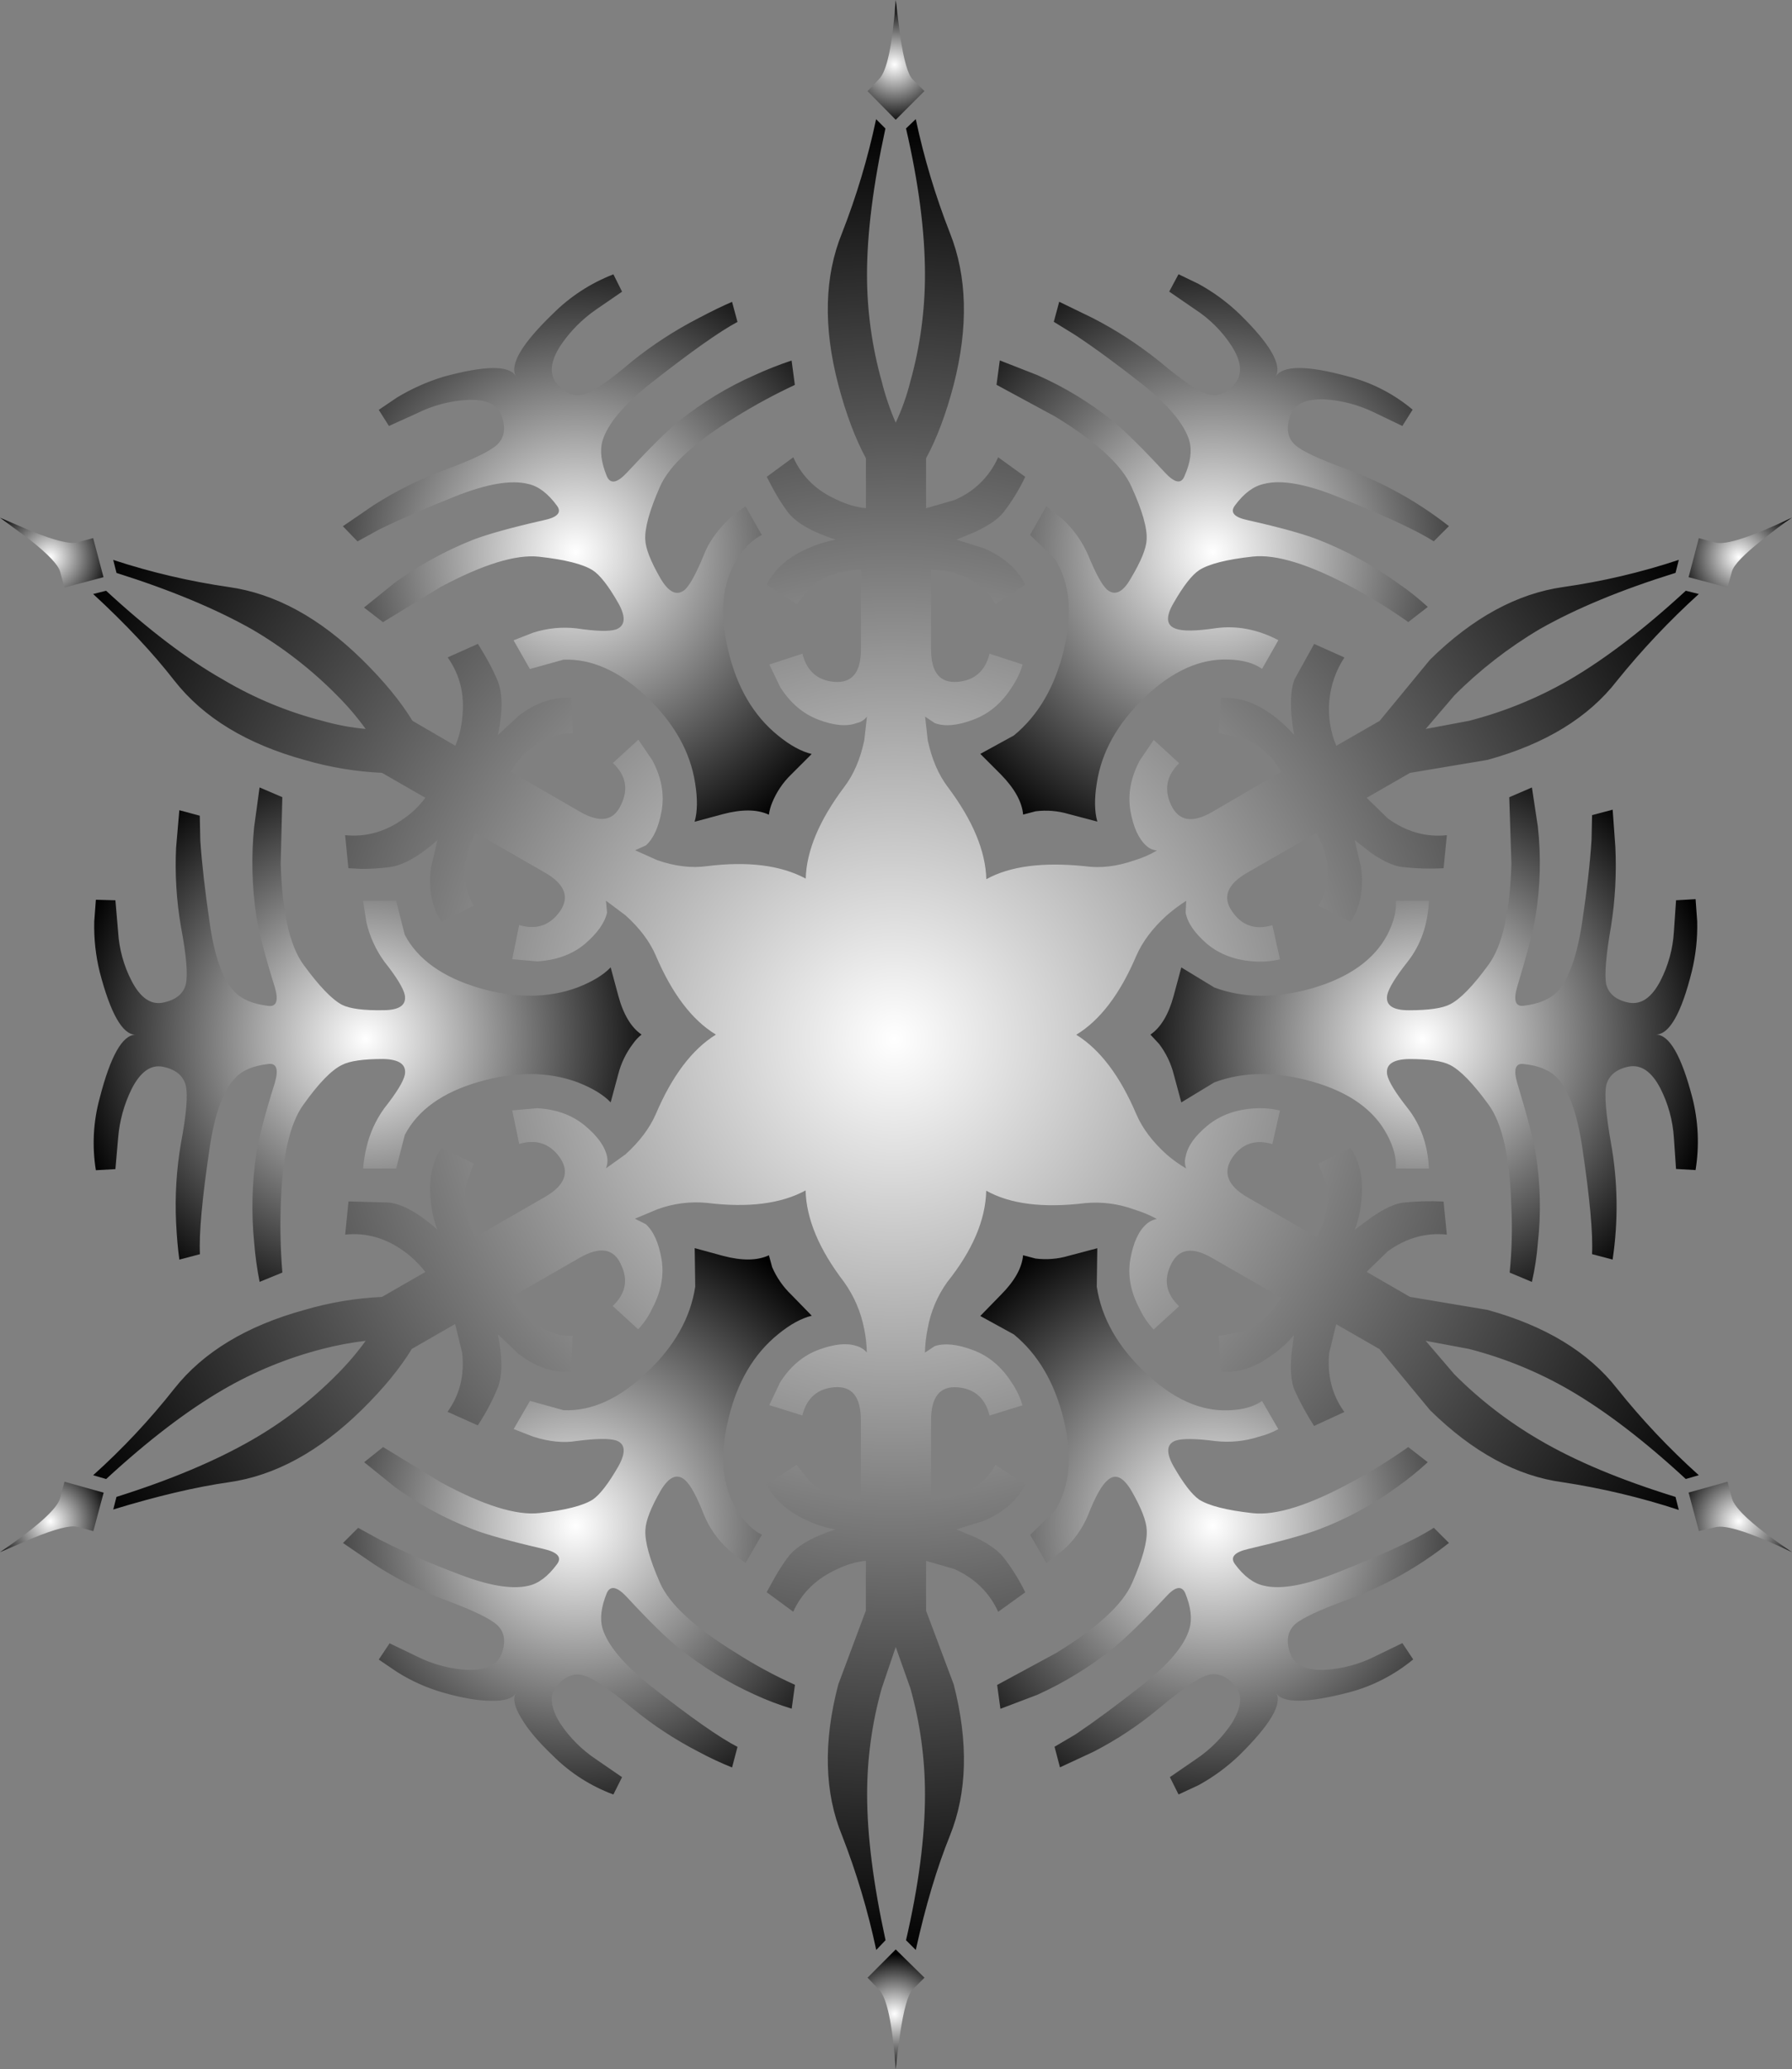
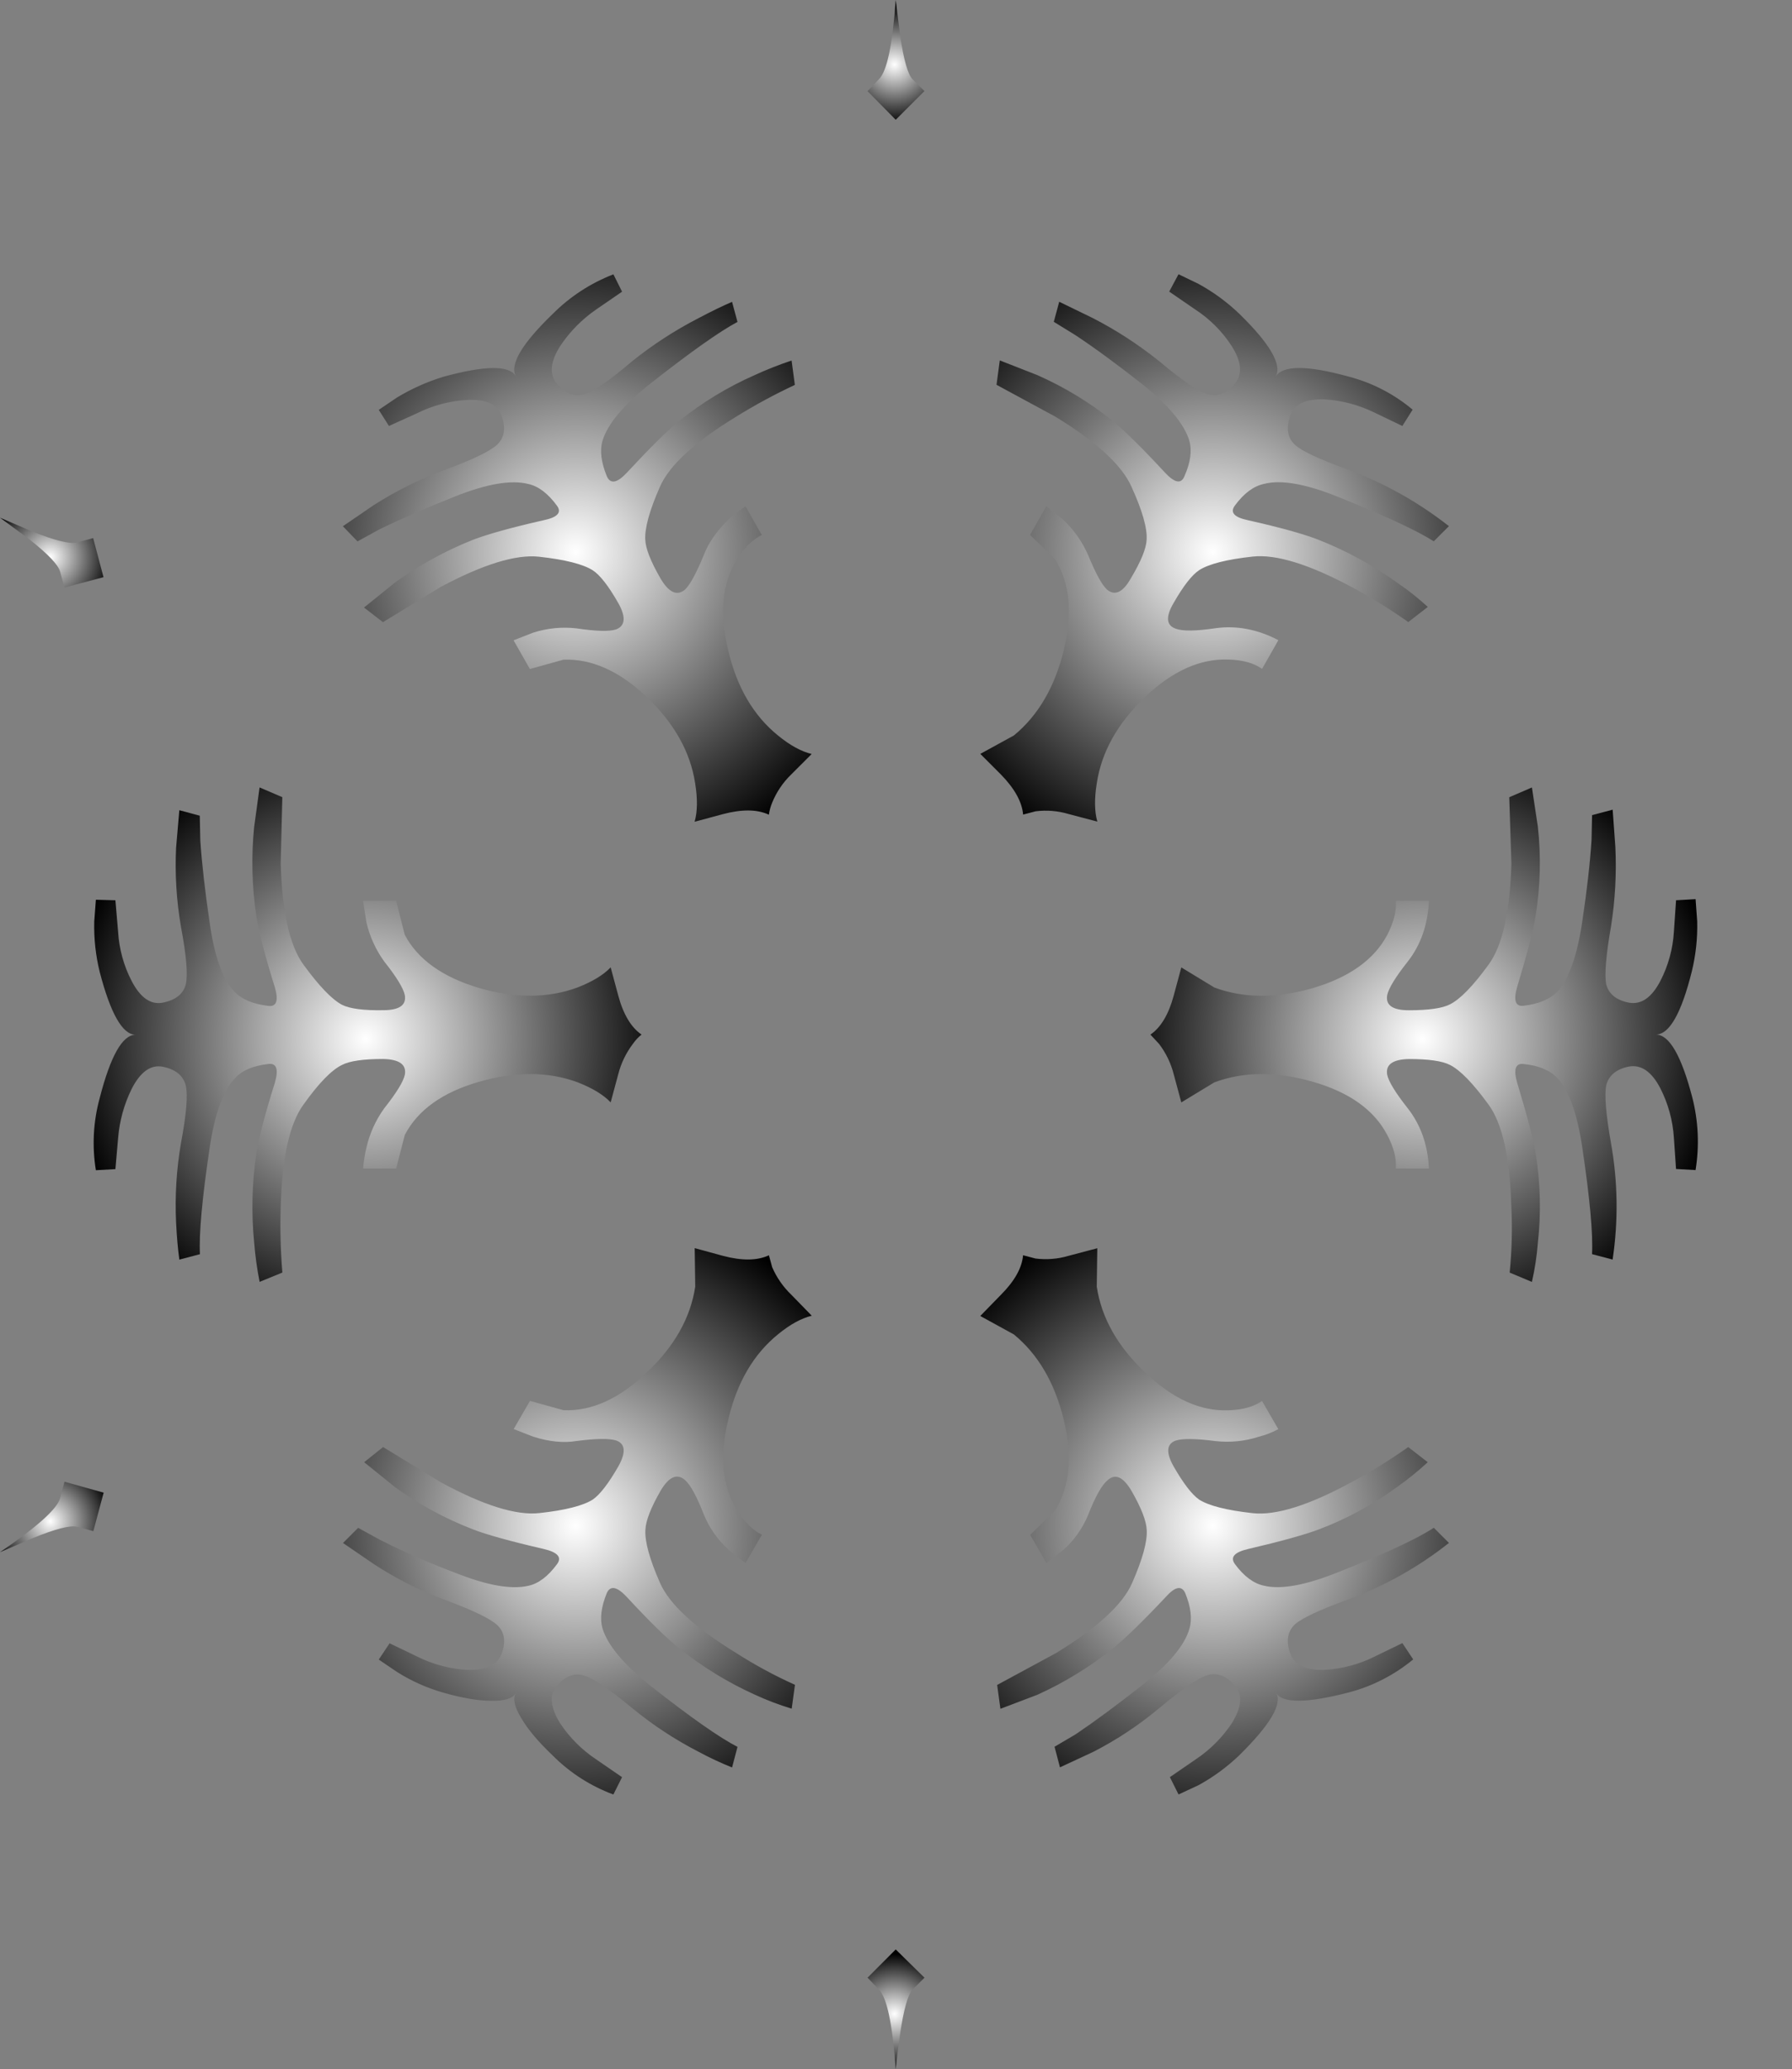
<svg xmlns="http://www.w3.org/2000/svg" version="1.0" id="Layer_1" x="0px" y="0px" viewBox="0 0 769.4 888.29" enable-background="new 0 0 769.4 888.29" xml:space="preserve">
  <rect x="0" y="0" width="769.4" height="888.29" fill="#808080" stroke="none" />
  <title>snowflakes_0019</title>
-   <path fill="#D6D6D6" fill-opacity="0" d="M643.53,211.25c-68.867-65.453-152.16-98.18-249.88-98.18s-181.163,32.727-250.33,98.18  C74.44,276.71,40,355.66,40,448.1s34.433,171.39,103.3,236.85c69.18,65.453,152.627,98.18,250.34,98.18  c97.713,0,181.007-32.727,249.88-98.18C712.707,619.49,747.3,540.54,747.3,448.1S712.71,276.71,643.53,211.25z" />
  <radialGradient id="SVGID_1_" cx="304.831" cy="240.617" r="5.55" gradientTransform="matrix(4.65 0 0 4.65 -1033.41 -254.32)" gradientUnits="userSpaceOnUse">
    <stop offset="0" style="stop-color:#FFFFFF" />
    <stop offset="1" style="stop-color:#000000" />
  </radialGradient>
  <path fill="url(#SVGID_1_)" d="M384.58,836.87L372.49,849l4.89,5.12c3.413,3.413,5.817,14.813,7.21,34.2  c0.467-4.807,1.087-9.847,1.86-15.12c1.553-10.547,3.337-16.907,5.35-19.08l5.12-5.12L384.58,836.87z" />
  <radialGradient id="SVGID_2_" cx="304.831" cy="240.617" r="5.8" gradientTransform="matrix(4.65 0 0 4.65 -1395.89 -465.81)" gradientUnits="userSpaceOnUse">
    <stop offset="0" style="stop-color:#FFFFFF" />
    <stop offset="1" style="stop-color:#000000" />
  </radialGradient>
  <path fill="url(#SVGID_2_)" d="M27.69,636.09l-1.86,7C24.61,647.697,16,655.443,0,666.33l14-6c9.773-4,16.133-5.63,19.08-4.89  l7,1.86l4.42-16.52L27.69,636.09z" />
  <radialGradient id="SVGID_3_" cx="304.831" cy="240.617" r="5.8" gradientTransform="matrix(4.65 0 0 4.65 -1395.89 -879.71)" gradientUnits="userSpaceOnUse">
    <stop offset="0" style="stop-color:#FFFFFF" />
    <stop offset="1" style="stop-color:#000000" />
  </radialGradient>
  <path fill="url(#SVGID_3_)" d="M14,228.24l-14-6l12.33,9.07c8.22,6.46,12.72,11.173,13.5,14.14l1.86,6.75l16.75-4.42L40,231l-7,1.86  C30.08,233.653,23.747,232.113,14,228.24z" />
  <radialGradient id="SVGID_4_" cx="304.831" cy="240.617" r="5.55" gradientTransform="matrix(4.65 0 0 4.65 -1033.41 -1091.2)" gradientUnits="userSpaceOnUse">
    <stop offset="0" style="stop-color:#FFFFFF" />
    <stop offset="1" style="stop-color:#000000" />
  </radialGradient>
  <path fill="url(#SVGID_4_)" d="M384.58,51.42l12.33-12.33L391.8,34c-2-2-3.783-8.283-5.35-18.85L384.58,0  c-1.393,19.387-3.797,30.72-7.21,34l-4.89,5.12L384.58,51.42z" />
  <radialGradient id="SVGID_5_" cx="304.831" cy="240.617" r="5.85" gradientTransform="matrix(4.65 0 0 4.65 -670.93 -879.71)" gradientUnits="userSpaceOnUse">
    <stop offset="0" style="stop-color:#FFFFFF" />
    <stop offset="1" style="stop-color:#000000" />
  </radialGradient>
-   <path fill="url(#SVGID_5_)" d="M741.71,252.2l1.86-6.75c0.773-2.947,5.35-7.677,13.73-14.19c4-3.26,8.033-6.283,12.1-9.07  c-17.527,8.373-28.527,11.94-33,10.7l-7-1.86l-4.4,16.75L741.71,252.2z" />
  <radialGradient id="SVGID_6_" cx="304.801" cy="240.617" r="85.06" gradientTransform="matrix(4.65 0 0 4.65 -1033.41 -672.88)" gradientUnits="userSpaceOnUse">
    <stop offset="0" style="stop-color:#FFFFFF" />
    <stop offset="1" style="stop-color:#000000" />
  </radialGradient>
-   <path fill="url(#SVGID_6_)" d="M40,255c14.113,13.027,25.747,25.437,34.9,37.23c12.407,15.82,31.02,27.153,55.84,34  c10.827,3.163,21.992,5.023,33.26,5.54l18.61,10.7c-2.508,3.433-5.573,6.421-9.07,8.84c-7.913,5.74-16.367,8.143-25.36,7.21  l1.4,14.19L155,373c3.968,0.022,7.933-0.211,11.87-0.7c5.893-0.62,12.873-4.497,20.94-11.63L185,372.72  c-1.087,9.333,0.463,17,4.65,23l13.73-7c-1.739-2.663-2.854-5.685-3.26-8.84c-1.393-7.447,0.003-14.893,4.19-22.34l29.55,17  c8.667,4.96,10.837,10.543,6.51,16.75c-4.34,6.047-10.157,7.987-17.45,5.82l-3,14.66l10.7,0.93c8.22-0.467,15.043-2.95,20.47-7.45  c5.427-4.667,8.607-9.163,9.54-13.49l-0.47-5.12l8.38,6.28c6.047,5.427,10.38,11.167,13,17.22c6.98,16.44,15.59,27.773,25.83,34  c-10.24,6.36-18.85,17.76-25.83,34.2c-2.667,6.047-7,11.787-13,17.22l-8.38,6c0.665-1.621,0.828-3.405,0.47-5.12  c-0.933-4.34-4.113-8.76-9.54-13.26c-5.427-4.5-12.25-6.98-20.47-7.44l-10.7,0.93l3,14.42c7.293-2.173,13.11-0.233,17.45,5.82  c4.34,6.36,2.17,12.027-6.51,17l-29.55,17c-4.187-7.447-5.583-14.893-4.19-22.34l3.26-9.07l-13.73-6.75  c-4.187,6.047-5.737,13.713-4.65,23c0.345,4.146,1.285,8.221,2.79,12.1c-8.067-7.133-15.047-11.01-20.94-11.63l-17.22-0.47  L148.2,530c8.993-0.933,17.447,1.47,25.36,7.21c3.426,2.504,6.479,5.48,9.07,8.84L164,556.75c-11.273,0.529-22.442,2.403-33.27,5.58  c-24.82,6.827-43.433,18.073-55.84,33.74C64.345,609.454,52.672,621.91,40,633.3l5.58,1.63c18-16.593,34.75-29.39,50.25-38.39  c13.323-7.748,27.651-13.621,42.58-17.45c6.109-1.589,12.321-2.755,18.59-3.49c-3.708,5.119-7.818,9.934-12.29,14.4  c-10.841,10.999-23.131,20.47-36.53,28.15C92.52,627.163,73.127,635.313,50,642.6l-1.37,5.4c18.913-5.767,35.43-9.66,49.55-11.68  c19.853-2.793,38.93-13.187,57.23-31.18c9.153-8.993,16.287-17.68,21.4-26.06l18.61-10.7l3,12.33  c1.087,9.62-1.007,18.073-6.28,25.36l13,5.82c3.17-4.781,5.895-9.842,8.14-15.12c2.48-5.273,2.637-13.273,0.47-24l9.07,8.61  c7.447,5.587,14.893,8.067,22.34,7.44l0.7-15.36c-3.19,0.221-6.385-0.338-9.31-1.63c-7.133-2.48-12.873-7.443-17.22-14.89l29.55-17  c8.667-4.96,14.56-4.03,17.68,2.79c3.26,6.667,2.097,12.637-3.49,17.91l10.93,10c2.456-2.61,4.481-5.594,6-8.84  c3.88-7.287,5.213-14.42,4-21.4s-3.463-11.943-6.75-14.89l-4.65-2.33l9.54-4c6.83-2.539,14.147-3.493,21.4-2.79  c17.68,2.173,31.793,0.39,42.34-5.35c0.313,12.253,5.82,25.36,16.52,39.32c4.271,5.972,7.207,12.793,8.61,20  c0.702,3.37,1.09,6.798,1.16,10.24c-1.165-1.347-2.703-2.318-4.42-2.79c-4.187-1.393-9.617-0.85-16.29,1.63  c-6.673,2.48-12.18,7.147-16.52,14l-4.65,9.77l14.19,4.42c1.86-7.447,6.437-11.48,13.73-12.1c7.6-0.62,11.4,4.11,11.4,14.19v34  c-8.667,0-15.88-2.48-21.64-7.44l-6-7.44l-12.8,8.38c3.26,6.667,9.153,11.863,17.68,15.59c3.746,1.832,7.748,3.086,11.87,3.72  c-10.393,3.413-17.297,7.523-20.71,12.33c-2.321,3.185-4.419,6.526-6.28,10l-2.56,4.65l11.4,8.38  c3.72-8.22,10.08-14.347,19.08-18.38c3.798-1.862,7.893-3.044,12.1-3.49v21.4l-11.83,31.68c-6.513,24.82-5.97,46.457,1.63,64.91  c6.209,15.939,11.112,32.356,14.66,49.09l4-4.19c-5.273-24.193-7.91-45.057-7.91-62.59c-0.013-15.416,2.1-30.761,6.28-45.6l6-17.68  l6.28,17.68c4.18,14.839,6.293,30.184,6.28,45.6c0,18.3-2.713,39.163-8.14,62.59l4.19,4.19c4.187-18.92,9.073-35.283,14.66-49.09  c7.447-18.46,7.99-40.097,1.63-64.91l-11.87-31.64v-21.4l12.1,3.49c8.84,4,15.123,10.127,18.85,18.38l11.63-8.38  c-2.519-5.181-5.558-10.093-9.07-14.66c-2.173-2.947-6.207-5.893-12.1-8.84l-8.38-3.49l11.87-3.72  c8.533-3.72,14.427-8.917,17.68-15.59l-12.8-8.38c-1.514,2.835-3.55,5.359-6,7.44c-5.893,4.96-13.107,7.44-21.64,7.44v-34  c0-10.08,3.8-14.81,11.4-14.19c7.293,0.62,11.87,4.653,13.73,12.1l14.12-4.38c-1.025-3.482-2.594-6.779-4.65-9.77  c-4.34-6.827-9.923-11.493-16.75-14c-6.667-2.48-12.097-3.023-16.29-1.63l-4.19,2.79c0.07-3.442,0.458-6.87,1.16-10.24  c1.258-7.211,4.122-14.046,8.38-20c10.893-13.62,16.487-26.713,16.78-39.28c10.24,5.74,24.353,7.523,42.34,5.35  c7.253-0.703,14.57,0.251,21.4,2.79c3.305,1.014,6.501,2.354,9.54,4c-1.739,0.321-3.352,1.129-4.65,2.33  c-3.26,2.947-5.51,7.91-6.75,14.89c-1.24,6.98,0.093,14.113,4,21.4c1.519,3.246,3.544,6.23,6,8.84l10.93-10  c-5.587-5.273-6.75-11.243-3.49-17.91c3.26-6.827,9.153-7.757,17.68-2.79L550,557c-4.187,7.447-9.927,12.41-17.22,14.89l-9.54,1.63  l0.93,15.36c7.447,0.62,14.893-1.86,22.34-7.44c3.407-2.347,6.462-5.169,9.07-8.38l-1.16,8.84c-0.467,6.667,0,11.63,1.4,14.89  c2.42,5.315,5.221,10.448,8.38,15.36l13-6c-5.273-7.287-7.443-15.74-6.51-25.36l3-12.33l18.61,10.7l21.7,26.22  c18.3,18,37.3,28.313,57,30.94c16.895,2.582,33.548,6.552,49.79,11.87l-1.4-5.58c-23.593-7.293-43.057-15.44-58.39-24.44  c-13.351-7.765-25.634-17.234-36.54-28.17l-12.34-14.4l18.61,3.49c14.993,3.856,29.394,9.726,42.81,17.45  c15.513,8.973,32.267,21.767,50.26,38.38l5.58-1.63c-12.717-11.419-24.467-23.872-35.13-37.23  c-12.253-15.667-30.79-26.913-55.61-33.74l-33.27-5.58L586.76,546l9.07-8.84c7.913-5.707,16.37-8.093,25.37-7.16l-1.4-14.19  c-5.82-0.307-11.655-0.149-17.45,0.47c-3.567,0.467-8.063,2.56-13.49,6.28l-7.21,5.35c1.505-3.879,2.445-7.954,2.79-12.1  c1.087-9.333-0.463-17-4.65-23l-13.73,6.75l3.49,9.07c1.393,7.6-0.08,15.047-4.42,22.34l-29.55-17  c-8.533-4.967-10.703-10.633-6.51-17c4.187-6.047,9.927-7.987,17.22-5.82l3.26-14.42c-3.503-0.827-7.107-1.14-10.7-0.93  c-8.22,0.467-15.043,2.947-20.47,7.44c-5.427,4.493-8.53,8.913-9.31,13.26c-0.498,1.684-0.417,3.487,0.23,5.12  c-2.975-1.733-5.781-3.742-8.38-6c-6.047-5.427-10.38-11.167-13-17.22c-6.98-16.44-15.59-27.84-25.83-34.2  c10.24-6.207,18.85-17.54,25.83-34c2.667-6.047,7-11.787,13-17.22c2.64-2.291,5.44-4.389,8.38-6.28l-0.23,5.12  c0.773,4.34,3.877,8.837,9.31,13.49c5.427,4.5,12.25,6.983,20.47,7.45c3.593,0.21,7.197-0.103,10.7-0.93l-3.26-14.66  c-7.287,2.173-13.027,0.233-17.22-5.82c-4.34-6.207-2.17-11.79,6.51-16.75l29.55-17c4.34,7.447,5.813,14.893,4.42,22.34  c-0.546,3.155-1.734,6.163-3.49,8.84l13.73,7c4.187-6.047,5.737-13.713,4.65-23l-2.79-12.1l7.21,5.58  c5.427,3.72,10.003,5.72,13.73,6c5.718,0.622,11.477,0.779,17.22,0.47l1.4-14.19c-8.993,0.933-17.447-1.47-25.36-7.21l-9.07-8.84  l18.61-10.7l33.27-5.58c24.82-6.827,43.357-18.16,55.61-34c10.727-13.29,22.465-25.73,35.11-37.21l-5.58-1.4  c-18,16.593-34.75,29.39-50.25,38.39c-13.416,7.724-27.817,13.594-42.81,17.45l-18.61,3.49l12.33-14.42  c10.942-10.958,23.218-20.496,36.54-28.39c15.513-8.84,34.98-16.907,58.4-24.2l1.4-5.58c-16.147,5.355-32.739,9.257-49.58,11.66  c-19.853,2.793-38.93,13.187-57.23,31.18l-21.64,26.29l-18.61,10.7c-5.226-12.432-3.917-26.65,3.49-37.92l-13-5.82l-8.38,15.12  c-1.393,3.413-1.86,8.453-1.4,15.12c0.313,3.26,0.7,6.207,1.16,8.84c-2.691-3.133-5.734-5.945-9.07-8.38  c-7.447-5.587-14.893-8.067-22.34-7.44l-0.93,15.12l9.54,1.63c7.287,2.667,13.027,7.63,17.22,14.89l-29.55,17.22  c-8.533,4.96-14.427,3.96-17.68-3c-3.1-6.667-1.937-12.637,3.49-17.91l-10.93-10l-6,8.84c-3.88,7.287-5.213,14.5-4,21.64  c1.24,6.98,3.49,11.943,6.75,14.89c1.267,1.206,2.907,1.943,4.65,2.09c-2.997,1.781-6.201,3.188-9.54,4.19  c-7.6,2.667-14.733,3.52-21.4,2.56c-18.147-1.86-32.26,0-42.34,5.58c-0.313-12.1-5.82-25.283-16.52-39.55  c-4-5.273-6.87-11.94-8.61-20l-1.16-10.24l4.19,2.79c4.187,1.553,9.617,1.087,16.29-1.4c6.827-2.48,12.41-7.147,16.75-14  c2.056-2.991,3.625-6.288,4.65-9.77l-14.19-4.65c-1.86,7.447-6.437,11.48-13.73,12.1c-7.6,0.62-11.4-4.047-11.4-14v-34  c8.667,0,15.88,2.483,21.64,7.45c2.557,1.88,4.616,4.355,6,7.21l12.8-8.38c-3.26-6.667-9.153-11.863-17.68-15.59l-11.87-3.72  l8.38-3.49c5.893-2.793,9.927-5.663,12.1-8.61c3.548-4.624,6.589-9.616,9.07-14.89l-11.63-8.38  c-3.675,8.33-10.43,14.916-18.85,18.38l-12.1,3.49v-21.4c4.667-8.667,8.623-19.213,11.87-31.64c6.347-24.76,5.803-46.473-1.63-65.14  c-6.219-15.857-11.123-32.199-14.66-48.86l-4.19,4c5.427,23.42,8.14,44.36,8.14,62.82c0.003,15.491-2.11,30.91-6.28,45.83  c-1.523,6.081-3.626,12.001-6.28,17.68c-2.478-5.72-4.484-11.633-6-17.68c-4.183-14.904-6.313-30.31-6.33-45.79  c0-17.68,2.637-38.62,7.91-62.82l-4-4c-3.523,16.646-8.41,32.975-14.61,48.82c-7.6,18.613-8.143,40.327-1.63,65.14  c3.26,12.407,7.217,22.953,11.87,31.64v21.4c-4.206-0.447-8.302-1.628-12.1-3.49c-8.993-3.88-15.353-10.007-19.08-18.38l-11.4,8.38  l2.56,4.89c1.86,3.474,3.959,6.815,6.28,10c3.413,4.667,10.317,8.7,20.71,12.1c-4.086,0.78-8.069,2.028-11.87,3.72  c-8.527,3.733-14.42,8.933-17.68,15.6l12.8,8.38l6-7.21c5.74-4.967,12.953-7.45,21.64-7.45v34c0,9.927-3.8,14.593-11.4,14  c-7.293-0.62-11.87-4.653-13.73-12.1l-14.19,4.65L335,295c4.34,6.827,9.847,11.493,16.52,14c6.673,2.507,12.103,2.973,16.29,1.4  c1.767-0.353,3.341-1.347,4.42-2.79l-1.16,10.24c-1.707,8.067-4.577,14.733-8.61,20c-10.7,14.267-16.207,27.373-16.52,39.32  c-10.7-5.74-24.813-7.523-42.34-5.35c-6.667,0.933-13.8,0.08-21.4-2.56l-9.52-4.26l4.65-2.09c3.26-2.947,5.51-7.91,6.75-14.89  c1.24-7.133-0.093-14.347-4-21.64l-6-8.84l-10.93,10c5.587,5.273,6.75,11.243,3.49,17.91c-3.1,6.98-8.993,7.98-17.68,3l-29.56-17.14  c4.34-7.293,10.08-12.257,17.22-14.89c2.968-1.142,6.13-1.696,9.31-1.63l-0.7-15.12c-7.447-0.62-14.893,1.86-22.34,7.44l-9.07,8.38  c2.173-10.547,2.017-18.547-0.47-24c-1.569-3.586-3.356-7.072-5.35-10.44l-2.79-4.65l-13,5.82c5.273,7.447,7.367,15.977,6.28,25.59  c-0.317,4.247-1.331,8.412-3,12.33l-18.38-10.7c-5.12-8.373-12.333-17.137-21.64-26.29c-18.313-17.993-37.41-28.377-57.29-31.15  c-16.825-2.44-33.406-6.331-49.56-11.63l1.4,5.58c23.113,7.293,42.5,15.36,58.16,24.2c13.371,7.813,25.654,17.355,36.53,28.38  c4.472,4.466,8.582,9.282,12.29,14.4c-6.298-0.581-12.529-1.75-18.61-3.49c-14.961-3.841-29.298-9.794-42.58-17.68  c-15.333-8.667-32.083-21.387-50.25-38.16L40,255z" />
  <radialGradient id="SVGID_7_" cx="304.831" cy="240.617" r="6.15" gradientTransform="matrix(4.65 0 0 4.65 -670.93 -465.81)" gradientUnits="userSpaceOnUse">
    <stop offset="0" style="stop-color:#FFFFFF" />
    <stop offset="1" style="stop-color:#000000" />
  </radialGradient>
-   <path fill="url(#SVGID_7_)" d="M769.4,666.33c-16.133-10.887-24.74-18.64-25.82-23.26l-1.86-7L725,640.74l4.42,16.52l7-1.63  C740.88,654.39,751.873,657.957,769.4,666.33z" />
  <radialGradient id="SVGID_8_" cx="304.801" cy="240.617" r="30.26" gradientTransform="matrix(4.65 0 0 4.65 -1170.22 -463.95)" gradientUnits="userSpaceOnUse">
    <stop offset="0" style="stop-color:#FFFFFF" />
    <stop offset="1" style="stop-color:#000000" />
  </radialGradient>
  <path fill="url(#SVGID_8_)" d="M298.27,535.81l0.23,16.52c-2,13.333-8.903,25.587-20.71,36.76  c-11.787,11.333-23.73,16.763-35.83,16.29l-14.42-4l-7,12.1l8.38,3.26c6.827,2.173,13.03,2.793,18.61,1.86  c8.373-1.087,14.04-1.163,17-0.23c4,1.393,4.31,5.117,0.93,11.17c-4.187,7.293-7.83,12.023-10.93,14.19  c-4.187,2.667-11.853,4.607-23,5.82c-9.927,1.087-24.04-3.333-42.34-13.26l-24.7-15.09l-8.14,6.51l13.26,10.7  c10.34,7.465,21.599,13.566,33.5,18.15c6.047,2.327,16.13,5.12,30.25,8.38c6.047,1.393,7.987,3.563,5.82,6.51  c-3.88,5.273-7.99,8.377-12.33,9.31c-7.293,1.707-17.763-0.153-31.41-5.58c-11.03-4.143-21.829-8.877-32.35-14.18l-9.31-5.12  l-6.51,6.51l13.26,9.07c9.547,6.246,19.769,11.395,30.47,15.35c11.787,4.34,19.233,7.907,22.34,10.7  c3.26,2.947,3.957,7.057,2.09,12.33c-1.86,4.967-6.823,7.3-14.89,7c-7.361-0.409-14.564-2.307-21.17-5.58l-12.1-5.82l-4.65,7  l7.91,5.35c6.143,3.866,12.802,6.843,19.78,8.84c8.22,2.327,15.043,3.49,20.47,3.49c5.693,0.153,9.26-0.933,10.7-3.26  c-1.373,2.367-0.597,5.933,2.33,10.7c2.793,4.807,7.29,10.157,13.49,16.05c7.368,7.408,16.261,13.124,26.06,16.75l3.72-7.44  l-11.17-7.68c-6.08-4.06-11.3-9.28-15.36-15.36c-4.34-6.98-4.807-12.41-1.4-16.29c3.72-4.187,7.677-5.583,11.87-4.19  c4,1.24,10.747,5.817,20.24,13.73c8.845,7.295,18.447,13.621,28.64,18.87c4.673,2.525,9.488,4.779,14.42,6.75l2.33-8.84  c-7.6-3.88-20.087-12.643-37.46-26.29c-11.46-9.187-18.283-17.347-20.47-24.48c-1.24-4.187-0.62-9.307,1.86-15.36  c1.553-3.26,4.423-2.64,8.61,1.86c9.46,10.24,16.907,17.53,22.34,21.87c9.973,8.009,20.916,14.729,32.57,20  c5.127,2.367,10.413,4.372,15.82,6l1.4-10.24c-8.777-3.952-17.253-8.541-25.36-13.73c-17.68-10.86-28.537-20.86-32.57-30  c-4.5-10.24-6.593-17.84-6.28-22.8c0.153-3.88,2.323-9.463,6.51-16.75c3.567-6.047,7.057-7.597,10.47-4.65  c2.327,2,5.04,6.963,8.14,14.89c2.374,5.786,6.033,10.957,10.7,15.12c2.261,2.037,4.671,3.902,7.21,5.58l7-12.1  c-3.88-1.86-7.447-5.35-10.7-10.47c-6.36-10.24-7.6-23.27-3.72-39.09c3.72-15.82,10.853-27.997,21.4-36.53  c5.12-4.187,9.927-6.823,14.42-7.91l-8.84-9.07c-3.477-3.337-6.251-7.335-8.16-11.76l-1.4-5.12c-4.967,2.327-11.56,2.403-19.78,0.23  L298.27,535.81z" />
  <radialGradient id="SVGID_9_" cx="304.851" cy="240.617" r="27.99" gradientTransform="matrix(4.65 0 0 4.65 -1260.49 -672.88)" gradientUnits="userSpaceOnUse">
    <stop offset="0" style="stop-color:#FFFFFF" />
    <stop offset="1" style="stop-color:#000000" />
  </radialGradient>
  <path fill="url(#SVGID_9_)" d="M75.61,363.88c-0.546,11.376,0.155,22.777,2.09,34c2.327,12.253,3.023,20.473,2.09,24.66  c-1.087,4.187-4.42,6.823-10,7.91c-5.12,0.933-9.54-2.17-13.26-9.31c-3.404-6.57-5.387-13.783-5.82-21.17l-1.16-13.49l-8.38-0.23  l-0.7,9.31c-0.188,7.285,0.595,14.562,2.33,21.64c4.667,17.92,9.787,26.92,15.36,27c-5.6,0.073-10.72,9.147-15.36,27.22  c-2.76,10.076-3.316,20.629-1.63,30.94l8.38-0.47l1.16-13.26c0.581-7.362,2.556-14.546,5.82-21.17  c3.72-7.293,8.14-10.473,13.26-9.54c5.587,1.087,8.92,3.8,10,8.14c0.933,4.187,0.237,12.407-2.09,24.66  c-1.938,11.29-2.638,22.758-2.09,34.2c0.313,6.207,0.78,11.48,1.4,15.82l8.84-2.33c-0.467-8.667,0.93-23.943,4.19-45.83  c2.173-14.607,5.827-24.547,10.96-29.82c2.947-3.26,7.677-5.26,14.19-6c3.567-0.467,4.497,2.247,2.79,8.14  c-4.187,13.333-6.823,23.417-7.91,30.25c-1.881,12.71-2.194,25.604-0.93,38.39c0.451,5.624,1.229,11.217,2.33,16.75l9.77-4  c-0.795-9.595-1.029-19.228-0.7-28.85c0.62-20.787,3.877-35.21,9.77-43.27c6.513-9.153,12.02-14.82,16.52-17  c3.26-1.707,9.153-2.56,17.68-2.56c6.98,0.153,10.083,2.403,9.31,6.75c-0.62,2.947-3.567,7.753-8.84,14.42  c-3.684,5.088-6.297,10.872-7.68,17c-0.699,2.905-1.167,5.861-1.4,8.84h14.19l3.72-14.42c5.587-10.7,16.21-18.3,31.87-22.8  c15.66-4.5,29.767-4.427,42.32,0.22c6.36,2.48,11.09,5.35,14.19,8.61l3.26-12.1c1.205-4.709,3.34-9.129,6.28-13  c1.038-1.508,2.291-2.856,3.72-4c-4.5-3.1-7.833-8.683-10-16.75l-3.26-12.1c-3.1,3.26-7.83,6.13-14.19,8.61  c-12.567,4.667-26.68,4.743-42.34,0.23c-15.667-4.667-26.29-12.267-31.87-22.8l-3.72-14.66h-14.19l1.4,9.07  c1.383,6.128,3.996,11.912,7.68,17c5.273,6.667,8.22,11.473,8.84,14.42c0.773,4.34-2.33,6.51-9.31,6.51  c-8.373,0.153-14.267-0.623-17.68-2.33c-4.34-2.327-9.847-8.067-16.52-17.22c-5.893-8.067-9.15-22.49-9.77-43.27l0.7-28.62  l-9.77-4.19l-2.33,17c-1.266,12.71-0.954,25.527,0.93,38.16c1.087,6.98,3.723,17.14,7.91,30.48c1.707,5.893,0.777,8.607-2.79,8.14  c-6.513-0.773-11.32-2.773-14.42-6C95.623,420.503,92.04,410.567,90,396c-2-13.647-3.333-25.357-4-35.13l-0.23-10.7L77,347.82  L75.61,363.88z" />
  <radialGradient id="SVGID_10_" cx="304.801" cy="240.617" r="30.31" gradientTransform="matrix(4.65 0 0 4.65 -1170.22 -881.8)" gradientUnits="userSpaceOnUse">
    <stop offset="0" style="stop-color:#FFFFFF" />
    <stop offset="1" style="stop-color:#000000" />
  </radialGradient>
  <path fill="url(#SVGID_10_)" d="M167,182.87l12.33-5.58c6.606-3.273,13.809-5.171,21.17-5.58c8.067-0.467,13.03,1.783,14.89,6.75  c1.86,5.427,1.163,9.613-2.09,12.56c-3.1,2.793-10.547,6.36-22.34,10.7c-10.673,3.932-20.892,9.001-30.48,15.12l-13.26,9.07  l6.28,6.51l9.31-5.12c8.84-4.34,19.697-9.07,32.57-14.19c13.647-5.427,24.117-7.21,31.41-5.35c4.34,0.933,8.45,4.037,12.33,9.31  c2.173,2.947,0.233,5.04-5.82,6.28c-13.647,3.1-23.73,5.893-30.25,8.38c-11.878,4.731-23.129,10.904-33.5,18.38l-13.26,10.7  l8.14,6.28L189.15,252c18.3-9.773,32.413-14.107,42.34-13c11.167,1.24,18.833,3.18,23,5.82c3.1,2,6.743,6.667,10.93,14  c3.413,6.047,3.103,9.847-0.93,11.4c-2.947,0.933-8.613,0.777-17-0.47c-6.265-0.712-12.61-0.078-18.61,1.86l-8.38,3.26l7,12.33  l14.42-4c12.1-0.467,24.043,4.883,35.83,16.05c11.787,11.333,18.69,23.667,20.71,37c1.087,6.667,1.01,12.173-0.23,16.52l12.1-3.26  c8.22-2.173,14.813-2.097,19.78,0.23c0.252-1.758,0.723-3.478,1.4-5.12c1.845-4.554,4.617-8.674,8.14-12.1l8.84-8.84  c-4.5-1.087-9.307-3.723-14.42-7.91c-10.547-8.533-17.68-20.71-21.4-36.53c-3.88-15.82-2.64-28.85,3.72-39.09  c3.26-5.12,6.827-8.61,10.7-10.47l-7-12.33c-2.539,1.678-4.949,3.543-7.21,5.58c-5.12,4.96-8.687,10.08-10.7,15.36  c-3.26,7.913-5.973,12.877-8.14,14.89c-3.413,2.793-6.903,1.163-10.47-4.89c-4.187-7.287-6.357-12.793-6.51-16.52  c-0.313-4.96,1.78-12.56,6.28-22.8c4-9.153,14.857-19.153,32.57-30c8.176-5.071,16.644-9.655,25.36-13.73l-1.4-10.47  c-5.369,1.79-10.636,3.87-15.78,6.23c-11.676,5.139-22.626,11.789-32.57,19.78c-5.12,4.187-12.567,11.553-22.34,22.1  c-4.187,4.5-7.057,5.043-8.61,1.63c-2.48-6.047-3.1-11.167-1.86-15.36c2.173-7.133,8.997-15.277,20.47-24.43  c17.373-13.647,29.86-22.487,37.46-26.52l-2.33-8.61c-4,1.707-8.807,4.04-14.42,7c-10.143,5.222-19.732,11.457-28.62,18.61  c-9.46,8.067-16.207,12.733-20.24,14c-4.187,1.393-8.143-0.08-11.87-4.42c-3.413-4-2.947-9.43,1.4-16.29  c4.092-6.118,9.304-11.407,15.36-15.59l11.17-7.68l-3.72-7.45c-9.782,3.778-18.661,9.57-26.06,17  c-13.267,12.8-18.54,21.72-15.82,26.76c-2.74-4.78-13.133-4.703-31.18,0.23c-6.929,2.131-13.571,5.099-19.78,8.84l-7.91,5.35  L167,182.87z" />
  <radialGradient id="SVGID_11_" cx="304.801" cy="240.617" r="30.36" gradientTransform="matrix(4.65 0 0 4.65 -896.61 -881.8)" gradientUnits="userSpaceOnUse">
    <stop offset="0" style="stop-color:#FFFFFF" />
    <stop offset="1" style="stop-color:#000000" />
  </radialGradient>
  <path fill="url(#SVGID_11_)" d="M547.68,161.7c2.893-5.013-2.303-14.013-15.59-27c-5.234-5.009-11.1-9.312-17.45-12.8l-8.64-4.17  l-4,7.45l11.17,7.68c6.227,4.052,11.538,9.363,15.59,15.59c4.34,6.827,4.807,12.257,1.4,16.29c-3.72,4.34-7.677,5.813-11.87,4.42  c-4-1.24-10.823-5.907-20.47-14c-8.888-7.153-18.477-13.388-28.62-18.61l-14.42-7l-2.33,8.61l9.07,5.58  c8.22,5.427,17.76,12.407,28.62,20.94c11.48,9.153,18.303,17.297,20.47,24.43c1.24,4.34,0.543,9.46-2.09,15.36  c-1.393,3.413-4.187,2.87-8.38-1.63c-9.62-10.393-17.067-17.76-22.34-22.1c-9.921-7.971-20.844-14.607-32.49-19.74l-16.05-6.28  l-1.4,10.47l25.36,13.73c17.68,10.86,28.537,20.86,32.57,30c4.667,10.24,6.837,17.84,6.51,22.8c-0.153,3.72-2.403,9.227-6.75,16.52  c-3.413,6.047-6.827,7.677-10.24,4.89c-2.173-2-4.887-6.963-8.14-14.89c-2.55-5.816-6.27-11.045-10.93-15.36l-7-5.58l-7,12.33  L453,240.1c6.36,10.24,7.6,23.27,3.72,39.09c-3.88,15.82-11.013,27.997-21.4,36.53l-14.42,7.91l8.84,8.84  c5.893,6.047,9.073,11.787,9.54,17.22l5.35-1.4c4.759-0.601,9.591-0.206,14.19,1.16l12.33,3.26c-1.24-4.34-1.317-9.847-0.23-16.52  c2-13.333,8.903-25.667,20.71-37c11.787-11.167,23.73-16.517,35.83-16.05c6.047,0.153,10.853,1.487,14.42,4l7-12.33  c-8.993-4.667-17.993-6.373-27-5.12c-8.373,1.24-14.04,1.317-17,0.23c-4.187-1.393-4.497-5.117-0.93-11.17  c4.187-7.287,7.83-11.953,10.93-14c4.187-2.667,11.853-4.607,23-5.82c9.927-1.087,24.04,3.247,42.34,13  c8.45,4.527,16.609,9.577,24.43,15.12l8.38-6.51c-4.153-3.815-8.585-7.315-13.26-10.47c-10.435-7.512-21.77-13.687-33.74-18.38  c-6.36-2.48-16.443-5.273-30.25-8.38c-5.893-1.24-7.753-3.333-5.58-6.28c3.88-5.273,8.067-8.377,12.56-9.31  c7.133-1.86,17.527-0.077,31.18,5.35c20.473,8.22,34.357,14.657,41.65,19.31l6.51-6.51c-13.216-10.375-27.975-18.618-43.74-24.43  c-11.927-4.293-19.363-7.773-22.31-10.44c-3.26-2.947-3.957-7.133-2.09-12.56c1.707-4.96,6.67-7.293,14.89-7  c7.344,0.497,14.525,2.401,21.15,5.61l12.1,5.82l4.42-7c-7.981-6.712-17.359-11.56-27.45-14.19  C561.157,156.747,550.693,156.753,547.68,161.7z" />
  <radialGradient id="SVGID_12_" cx="304.841" cy="240.617" r="28" gradientTransform="matrix(4.65 0 0 4.65 -806.8 -672.88)" gradientUnits="userSpaceOnUse">
    <stop offset="0" style="stop-color:#FFFFFF" />
    <stop offset="1" style="stop-color:#000000" />
  </radialGradient>
  <path fill="url(#SVGID_12_)" d="M657.73,338.05l-9.73,4.19l0.93,28.62c-0.62,20.76-3.893,35.183-9.82,43.27  c-6.667,9.153-12.173,14.82-16.52,17c-3.26,1.707-9.153,2.56-17.68,2.56c-6.98,0-10.083-2.17-9.31-6.51  c0.62-2.947,3.567-7.753,8.84-14.42c5.587-7.133,8.61-15.82,9.07-26.06h-14.18c0.313,4.34-0.927,9.227-3.72,14.66  c-5.587,10.547-16.21,18.147-31.87,22.8c-15.667,4.5-29.78,4.423-42.34-0.23l-14.2-8.63l-3.26,12.1  c-2.173,8.067-5.507,13.65-10,16.75l3.72,4c2.94,3.871,5.075,8.291,6.28,13l3.26,12.1l14.19-8.61  c12.567-4.667,26.68-4.743,42.34-0.23c15.66,4.513,26.283,12.113,31.87,22.8c2.793,5.273,4.033,10.08,3.72,14.42h14.19  c-0.467-10.08-3.49-18.69-9.07-25.83c-5.273-6.667-8.22-11.473-8.84-14.42c-0.773-4.34,2.33-6.59,9.31-6.75  c8.533,0,14.427,0.853,17.68,2.56c4.34,2.173,9.847,7.84,16.52,17c5.893,8.067,9.15,22.49,9.77,43.27  c0.484,9.621,0.25,19.264-0.7,28.85l9.54,4c1.269-5.512,2.125-11.111,2.56-16.75c1.419-12.78,1.106-25.693-0.93-38.39  c-1.087-6.36-3.723-16.443-7.91-30.25c-1.707-5.893-0.777-8.607,2.79-8.14c6.36,0.62,11.167,2.62,14.42,6  c4.96,5.273,8.527,15.2,10.7,29.78c3.26,21.867,4.657,37.143,4.19,45.83l8.84,2.33c2.488-16.594,2.252-33.482-0.7-50  c-2.16-12.28-2.853-20.52-2.08-24.72c1.087-4.34,4.343-7.053,9.77-8.14c5.273-0.933,9.77,2.17,13.49,9.31  c3.365,6.585,5.345,13.79,5.82,21.17l0.93,13.49l8.38,0.47c1.687-10.379,1.21-20.994-1.4-31.18c-4.667-17.92-9.863-26.92-15.59-27  c5.753-0.073,10.873-9.073,15.36-27c1.735-7.078,2.518-14.355,2.33-21.64L728,386l-8.38,0.47l-0.93,13.49  c-0.433,7.387-2.416,14.6-5.82,21.17c-3.72,7.133-8.217,10.237-13.49,9.31c-5.427-1.087-8.683-3.723-9.77-7.91  c-0.773-4.187-0.077-12.483,2.09-24.89c1.774-11.241,2.397-22.633,1.86-34l-1.16-16.05l-8.84,2.33l-0.23,10.7  c-0.62,9.773-1.953,21.483-4,35.13c-2.173,14.58-5.74,24.58-10.7,30c-3.26,3.26-8.067,5.26-14.42,6  c-3.567,0.467-4.497-2.247-2.79-8.14c4.187-13.807,6.823-23.967,7.91-30.48c2.036-12.697,2.349-25.61,0.93-38.39L657.73,338.05z" />
  <radialGradient id="SVGID_13_" cx="304.801" cy="240.617" r="30.26" gradientTransform="matrix(4.65 0 0 4.65 -896.61 -463.95)" gradientUnits="userSpaceOnUse">
    <stop offset="0" style="stop-color:#FFFFFF" />
    <stop offset="1" style="stop-color:#000000" />
  </radialGradient>
  <path fill="url(#SVGID_13_)" d="M541.86,601.42c-3.567,2.48-8.373,3.813-14.42,4c-12.1,0.467-24.043-4.963-35.83-16.29  c-11.787-11.167-18.69-23.42-20.71-36.76l0.23-16.52l-12.33,3.26c-4.599,1.366-9.431,1.761-14.19,1.16l-5.35-1.4  c-0.467,5.427-3.647,11.093-9.54,17l-8.84,9.07l14.42,7.91c10.393,8.533,17.527,20.71,21.4,36.53c3.873,15.82,2.64,28.833-3.7,39.04  l-10.7,10.47l7,12.1l7.21-5.58c4.667-4.163,8.326-9.334,10.7-15.12c3.1-7.913,5.893-12.877,8.38-14.89  c3.26-2.947,6.673-1.397,10.24,4.65c4.187,7.293,6.357,12.877,6.51,16.75c0.313,4.96-1.78,12.56-6.28,22.8  c-4,9.153-14.857,19.153-32.57,30l-25.36,13.73l1.4,10.24l15.82-6c11.654-5.271,22.597-11.991,32.57-20  c5.387-4.38,12.897-11.69,22.53-21.93c4-4.5,6.793-5.12,8.38-1.86c2.48,6.047,3.1,11.167,1.86,15.36  c-2,7.133-8.823,15.277-20.47,24.43c-10.86,8.533-20.32,15.513-28.38,20.94l-9.07,5.35l2.33,8.84l14.4-6.7  c10.133-5.205,19.652-11.528,28.38-18.85c9.613-8.067,16.437-12.733,20.47-14c4.187-1.24,8.143,0.233,11.87,4.42  c3.413,3.88,2.947,9.31-1.4,16.29c-4.06,6.08-9.28,11.3-15.36,15.36l-11.17,7.68l3.72,7.44l8.61-4  c6.35-3.488,12.216-7.791,17.45-12.8c13.333-13.16,18.607-22.08,15.82-26.76c2.827,4.487,13.22,4.41,31.18-0.23  c10.151-2.662,19.601-7.504,27.69-14.19l-4.65-7L590,711.24c-6.607,3.273-13.808,5.171-21.17,5.58c-8.067,0.313-13.03-2.02-14.89-7  c-1.86-5.273-1.163-9.46,2.09-12.56c3.1-2.667,10.547-6.157,22.34-10.47c15.797-5.743,30.565-13.992,43.74-24.43l-6.51-6.51  c-7.287,4.807-21.17,11.243-41.65,19.31c-13.647,5.427-24.04,7.287-31.18,5.58c-4.5-0.933-8.687-4.037-12.56-9.31  c-2.14-2.953-0.21-5.117,5.79-6.49c13.96-3.26,24.043-6.053,30.25-8.38c11.931-4.518,23.199-10.623,33.5-18.15  c4.649-3.273,9.079-6.847,13.26-10.7l-8.38-6.51c-7.821,5.543-15.98,10.593-24.43,15.12c-18.3,9.927-32.413,14.347-42.34,13.26  c-11.167-1.24-18.833-3.18-23-5.82c-3.1-2.173-6.743-6.903-10.93-14.19c-3.413-6.047-3.103-9.77,0.93-11.17  c2.947-0.933,8.613-0.857,17,0.23c6.265,0.712,12.61,0.078,18.61-1.86c2.918-0.735,5.733-1.83,8.38-3.26L541.86,601.42z" />
</svg>